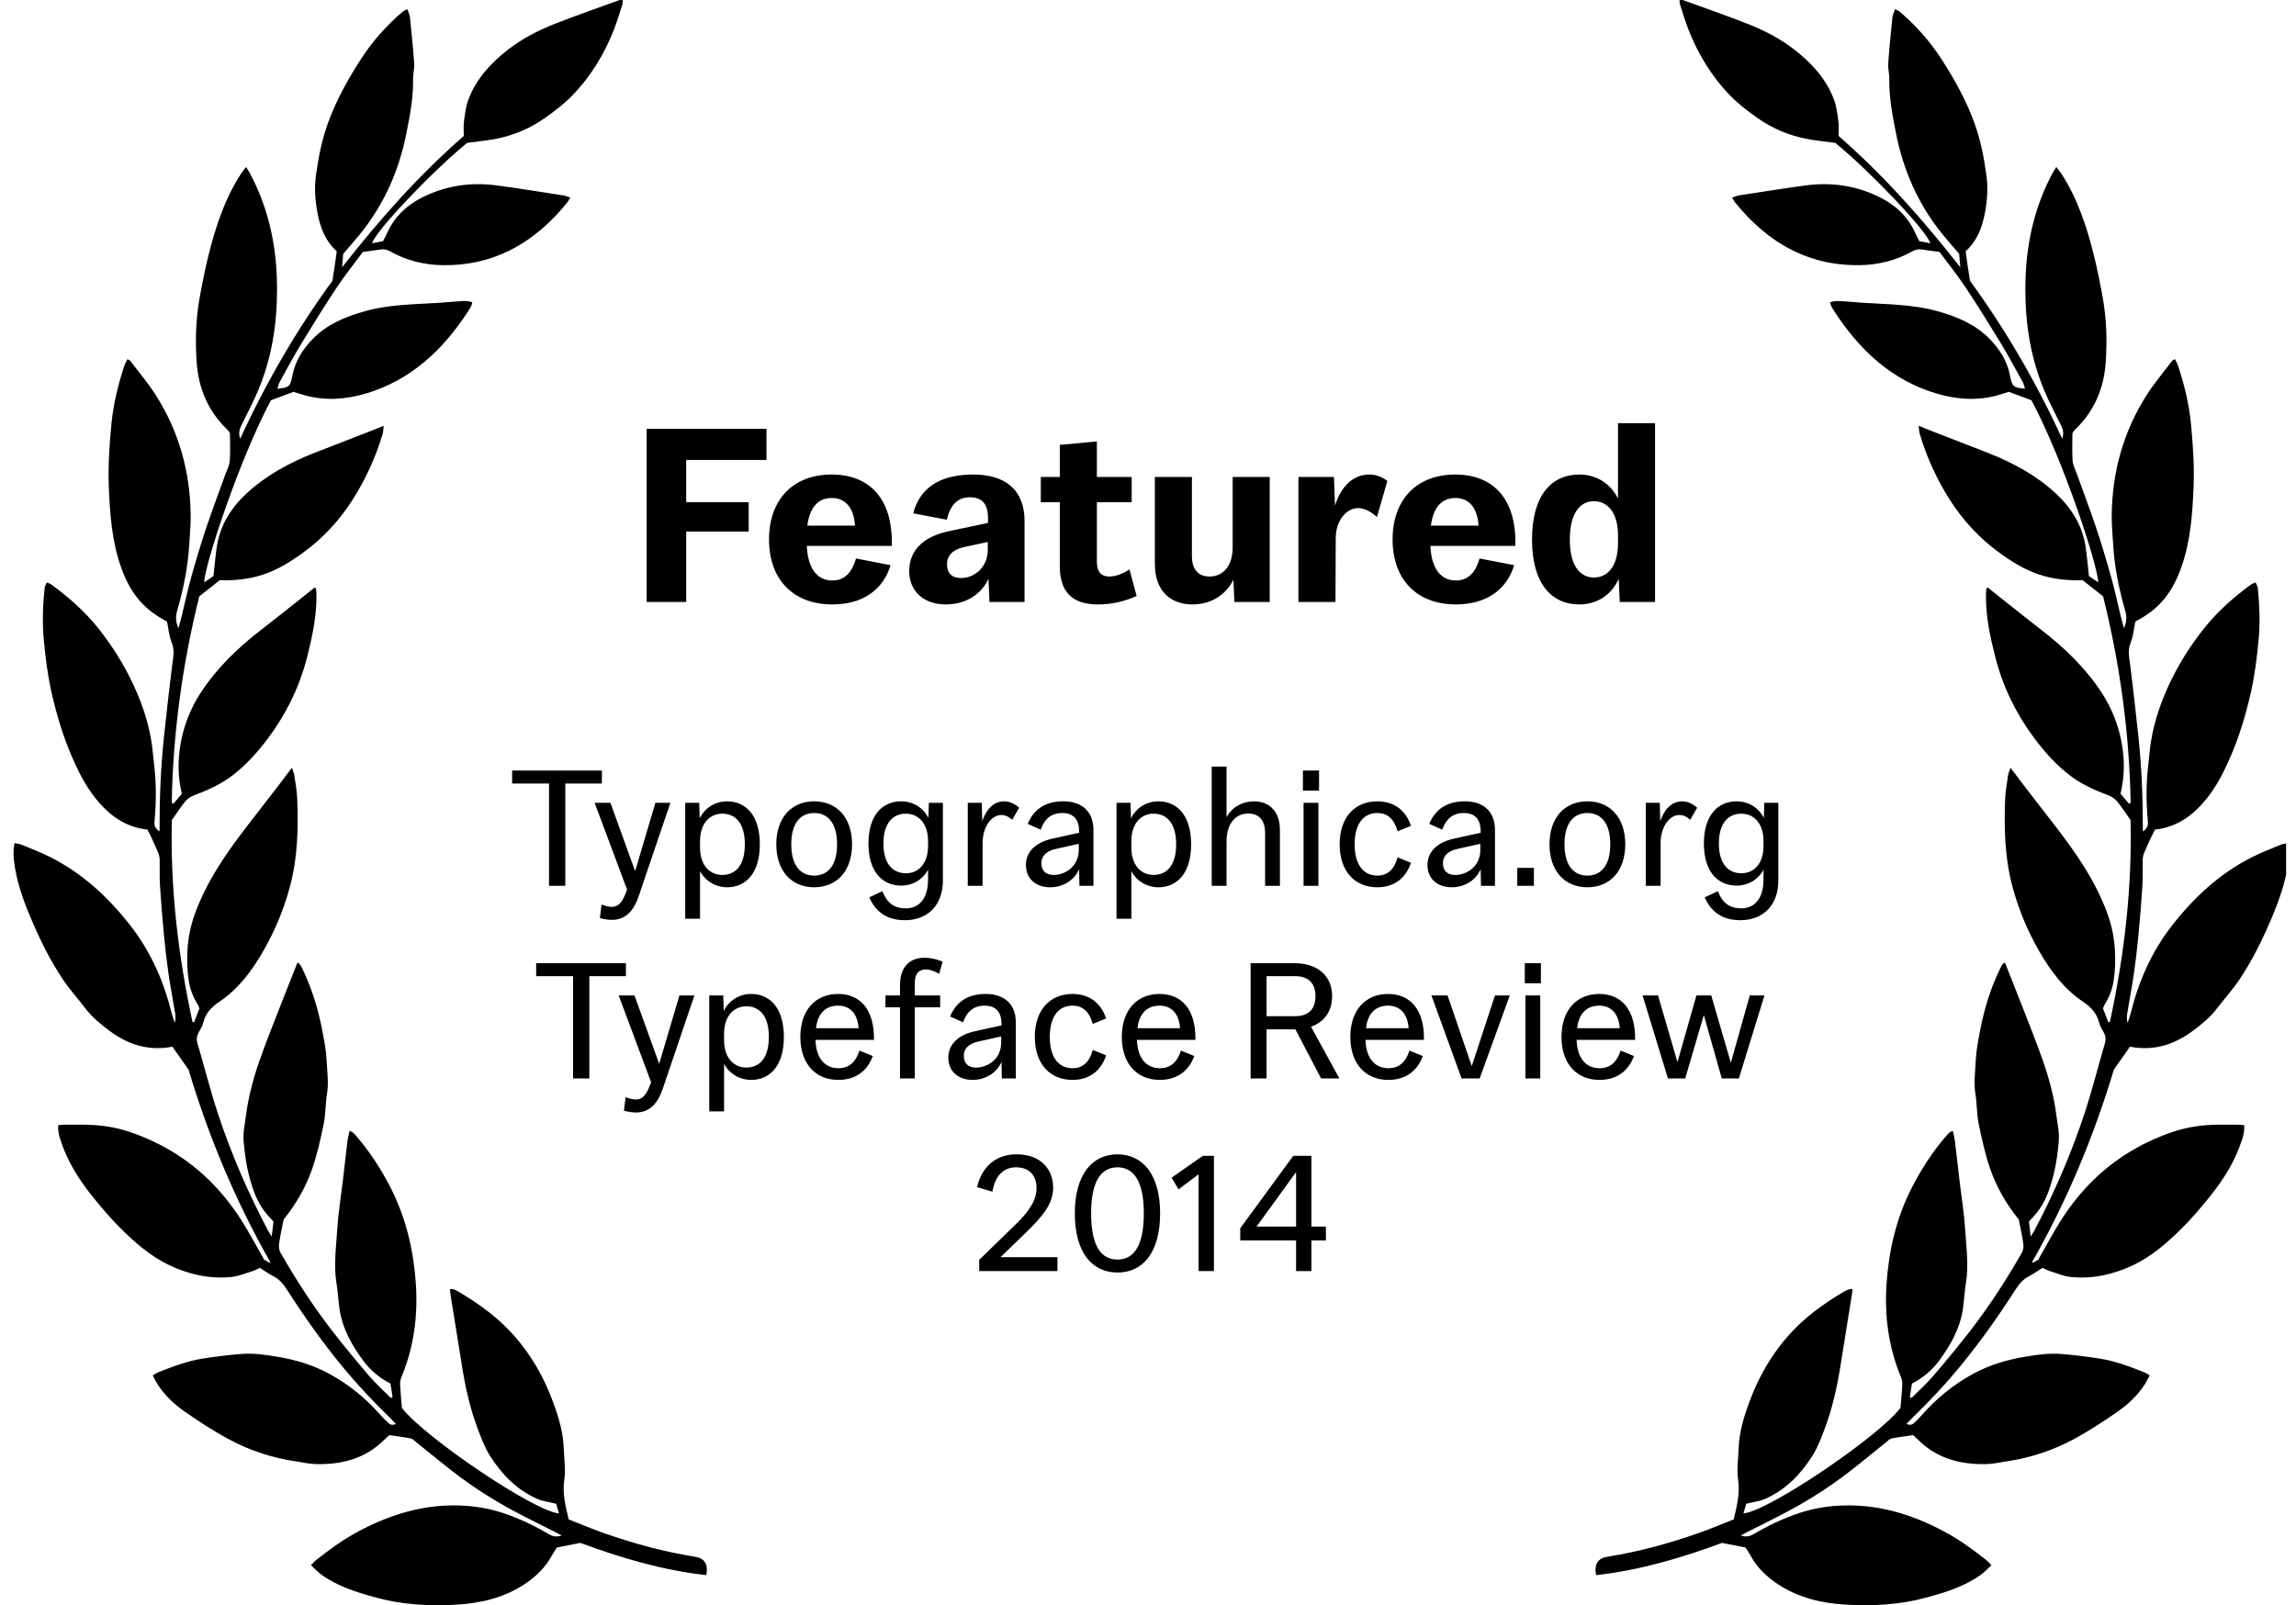
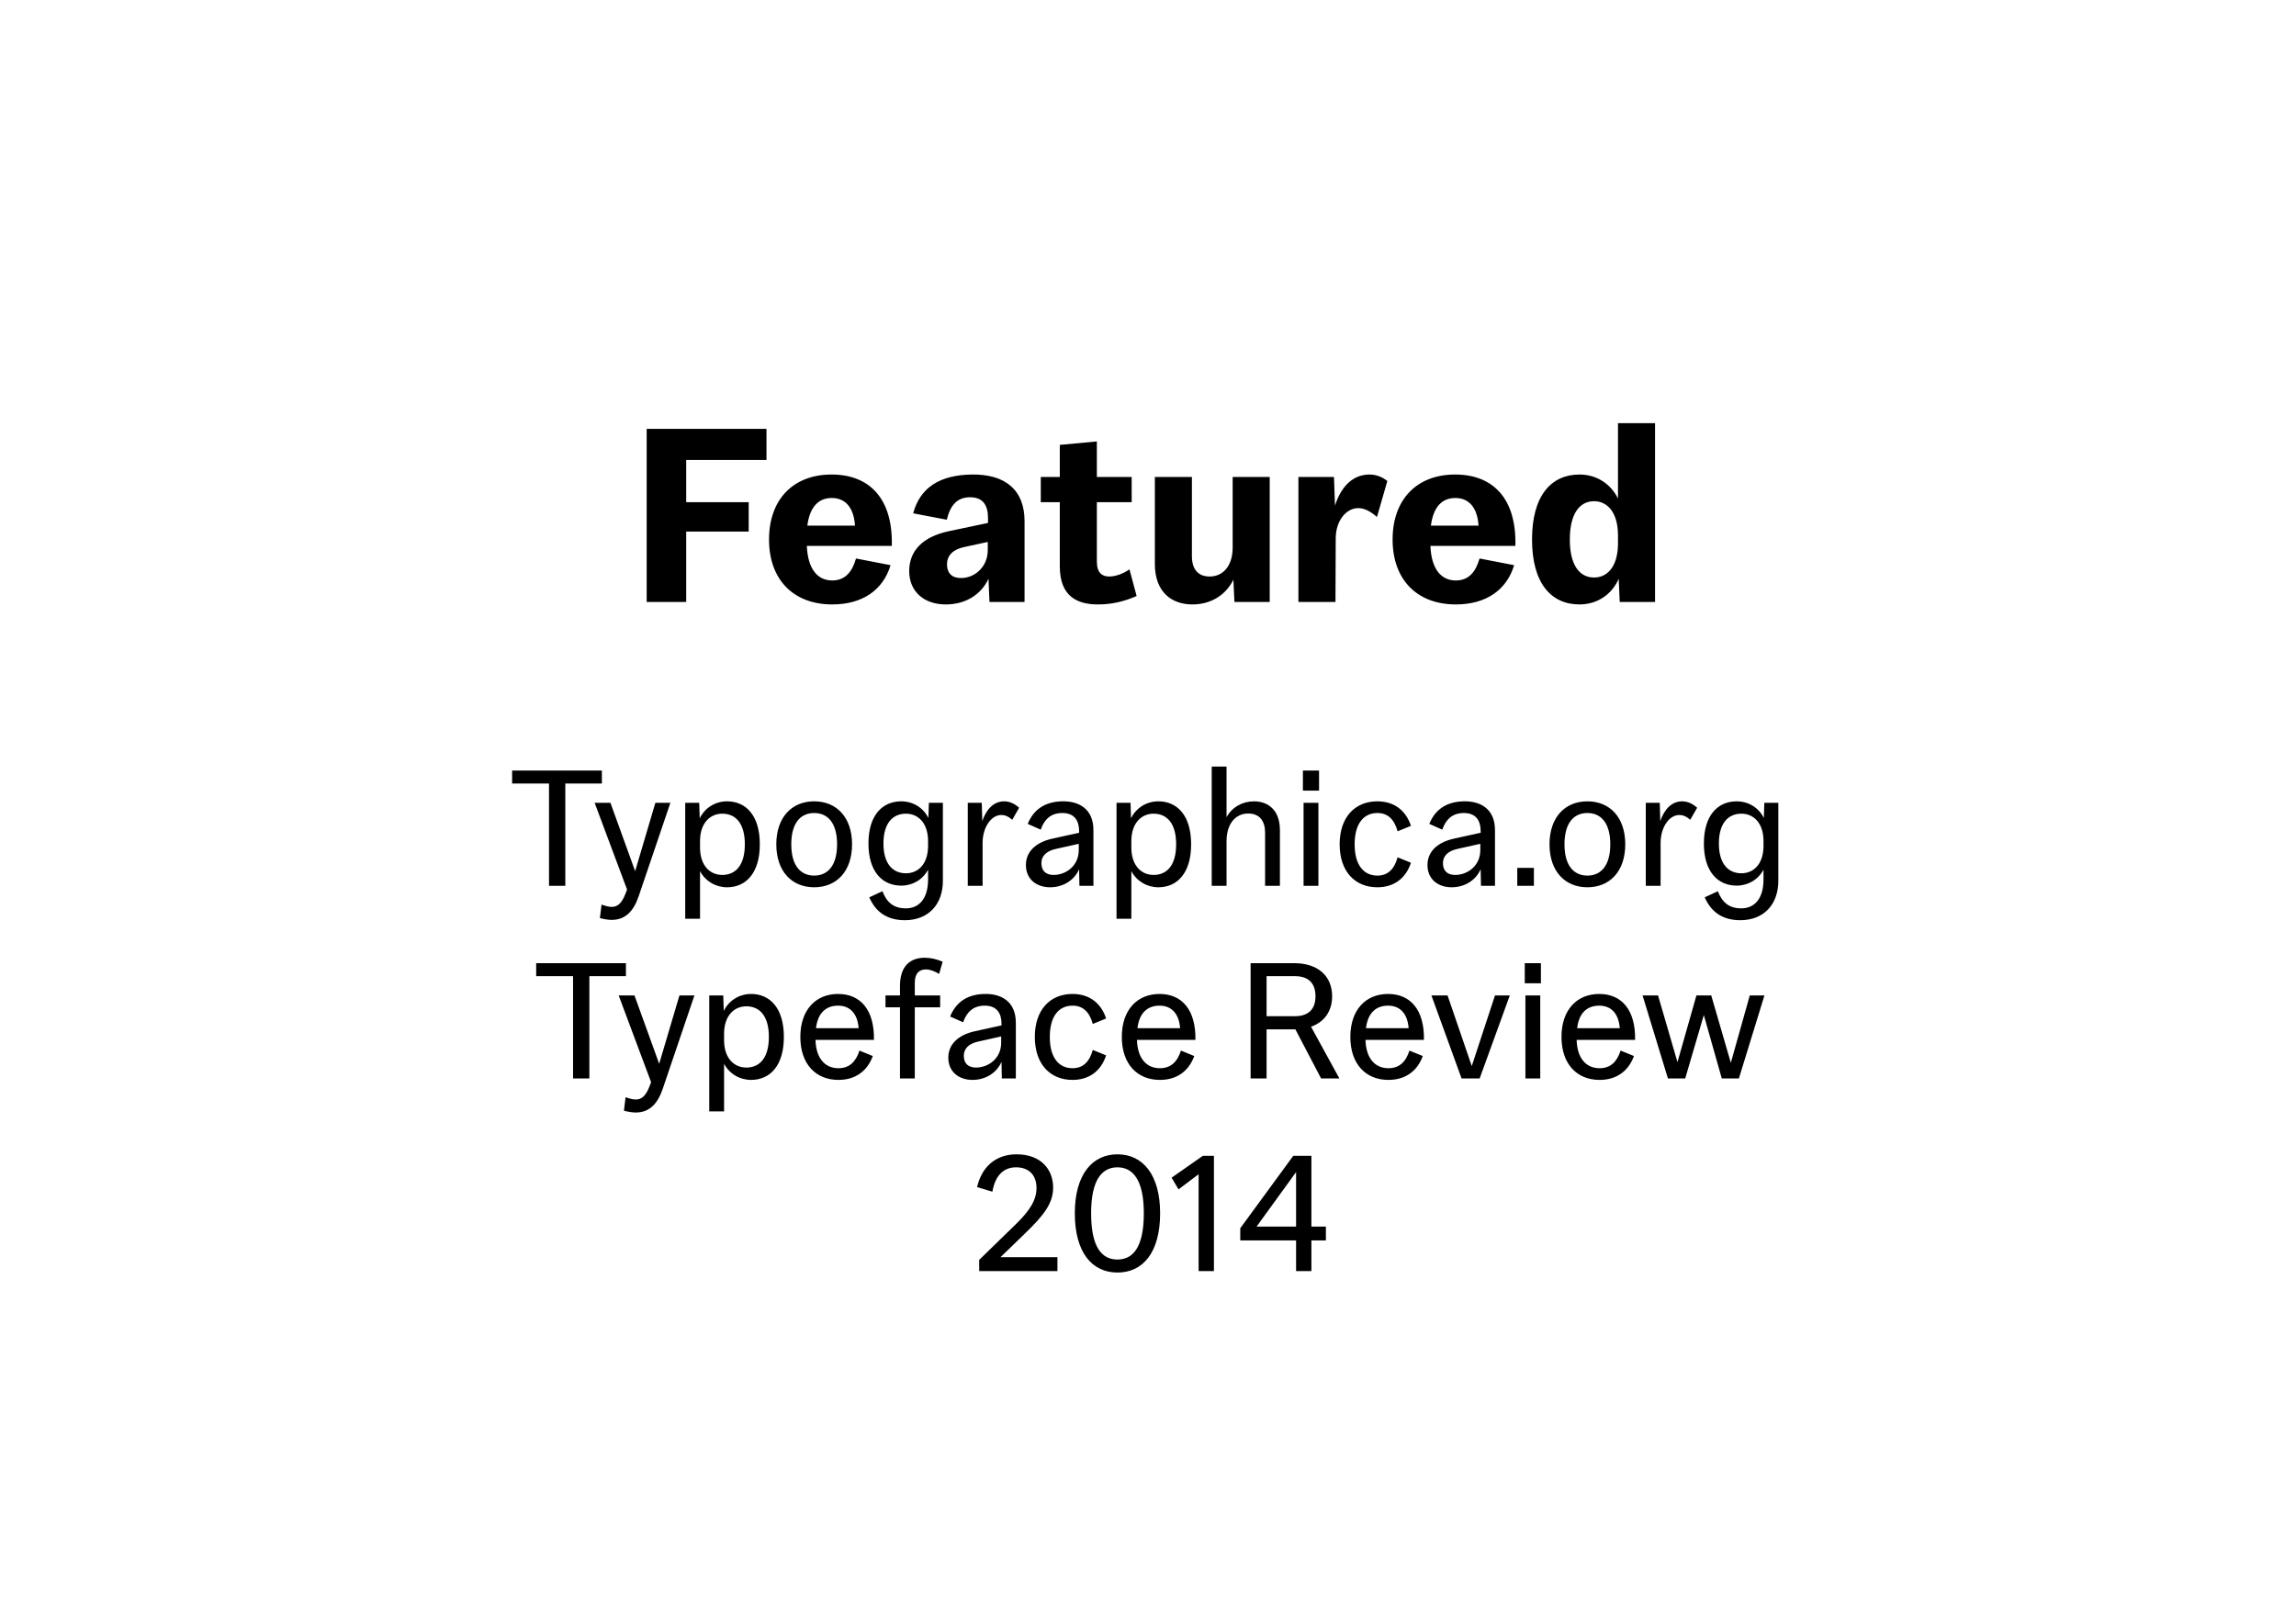
<svg xmlns="http://www.w3.org/2000/svg" fill="none" viewBox="0 0 143 100" height="100" width="143">
  <g clip-path="url(#clip0_6963_14618)">
    <path fill="black" d="M40.276 37.5V26.715H47.738V28.654H42.738V31.285H46.63V33.115H42.738V37.5H40.276ZM51.836 37.654C49.42 37.654 47.897 36.115 47.897 33.608C47.897 31.1 49.42 29.561 51.79 29.561C54.19 29.561 55.62 31.1 55.544 34.008H50.251C50.313 35.423 50.897 36.161 51.836 36.161C52.651 36.161 53.082 35.608 53.313 34.792L55.467 35.208C55.005 36.746 53.728 37.654 51.836 37.654ZM50.282 32.746H53.251C53.174 31.561 52.605 31.023 51.805 31.023C50.974 31.023 50.436 31.577 50.282 32.746ZM61.627 37.5L61.566 36.054C61.104 37.054 60.12 37.654 58.904 37.654C57.52 37.654 56.627 36.823 56.627 35.577C56.627 34.285 57.504 33.438 59.058 33.1L61.535 32.577V32.269C61.535 31.515 61.258 30.977 60.412 30.977C59.643 30.977 59.197 31.439 58.966 32.377L56.874 31.977C57.304 30.392 58.504 29.592 60.52 29.561C62.627 29.531 63.812 30.531 63.812 32.469V37.5H61.627ZM58.981 35.146C58.981 35.715 59.304 36.023 59.874 36.008C60.674 36.008 61.52 35.346 61.52 34.269V33.992V33.761L60.027 34.085C59.32 34.239 58.981 34.639 58.981 35.146ZM68.376 37.654C67.084 37.654 66.007 37.146 66.007 35.285V31.285H64.823V29.715H66.007V27.715L68.315 27.5V29.715H70.484V31.285H68.315V34.977C68.315 35.7 68.653 35.915 69.084 35.915C69.469 35.915 69.946 35.746 70.346 35.469L70.792 37.131C69.977 37.485 69.223 37.654 68.376 37.654ZM79.081 29.715V37.5H76.881L76.819 36.115C76.327 37.1 75.388 37.654 74.265 37.654C72.958 37.654 71.927 36.869 71.927 35.131V29.715H74.235V34.654C74.235 35.423 74.588 35.915 75.342 35.915C76.112 35.915 76.758 35.331 76.773 34.146V29.715H79.081ZM80.868 37.5V29.715H83.084L83.145 31.5C83.468 30.485 84.13 29.561 85.299 29.561C85.699 29.561 86.068 29.7 86.407 29.962L85.761 32.208C85.361 31.854 84.976 31.654 84.591 31.654C83.853 31.654 83.207 32.423 83.192 33.5L83.176 37.5H80.868ZM90.673 37.654C88.258 37.654 86.734 36.115 86.734 33.608C86.734 31.1 88.258 29.561 90.627 29.561C93.027 29.561 94.458 31.1 94.381 34.008H89.088C89.15 35.423 89.734 36.161 90.673 36.161C91.488 36.161 91.919 35.608 92.15 34.792L94.304 35.208C93.842 36.746 92.565 37.654 90.673 37.654ZM89.119 32.746H92.088C92.011 31.561 91.442 31.023 90.642 31.023C89.811 31.023 89.273 31.577 89.119 32.746ZM100.88 37.5L100.818 36.054C100.388 37.038 99.48 37.654 98.372 37.654C96.618 37.654 95.418 36.346 95.418 33.608C95.418 30.869 96.618 29.561 98.372 29.561C99.434 29.561 100.311 30.131 100.772 31.054V26.361H103.08V37.5H100.88ZM99.28 35.977C100.065 35.977 100.757 35.361 100.772 33.885V33.315C100.757 31.854 100.065 31.223 99.28 31.223C98.388 31.223 97.772 31.992 97.772 33.608C97.772 35.223 98.388 35.977 99.28 35.977Z" />
    <path fill="black" d="M34.194 55.182V48.812H31.896V48.002H37.486V48.812H35.209V55.182H34.194ZM38.101 57.305C37.886 57.305 37.63 57.264 37.363 57.192L37.465 56.351C37.742 56.453 37.937 56.495 38.101 56.495C38.43 56.495 38.706 56.32 38.953 55.684L39.055 55.417L37.035 50.012H38.019L39.558 54.269L40.819 50.012H41.753L39.783 55.818C39.476 56.73 38.973 57.305 38.101 57.305ZM42.677 57.233V50.012H43.549L43.58 50.977C43.908 50.31 44.564 49.92 45.282 49.92C46.451 49.92 47.323 50.792 47.323 52.597C47.323 54.402 46.451 55.274 45.282 55.274C44.585 55.274 43.938 54.905 43.6 54.269V57.233H42.677ZM43.6 52.843C43.62 53.971 44.256 54.505 44.985 54.505C45.805 54.505 46.39 53.92 46.39 52.597C46.39 51.274 45.805 50.689 44.985 50.689C44.256 50.689 43.62 51.233 43.6 52.351V52.843ZM52.135 52.597C52.135 51.274 51.56 50.648 50.709 50.648C49.858 50.648 49.283 51.274 49.283 52.597C49.283 53.92 49.858 54.546 50.709 54.546C51.56 54.546 52.135 53.92 52.135 52.597ZM50.709 55.274C49.314 55.274 48.35 54.279 48.35 52.597C48.35 50.915 49.314 49.92 50.709 49.92C52.104 49.92 53.068 50.915 53.068 52.597C53.068 54.279 52.104 55.274 50.709 55.274ZM54.089 52.546C54.089 50.792 54.951 49.92 56.13 49.92C56.848 49.92 57.494 50.3 57.822 50.956L57.853 50.012H58.725V54.812C58.746 56.341 57.822 57.325 56.356 57.325C55.258 57.325 54.541 56.823 54.141 55.9L54.961 55.52C55.228 56.218 55.658 56.587 56.417 56.587C57.228 56.587 57.792 56.002 57.802 54.823V54.176C57.464 54.812 56.828 55.171 56.13 55.171C54.951 55.171 54.089 54.3 54.089 52.546ZM56.428 54.402C57.156 54.402 57.782 53.869 57.802 52.741V52.351C57.782 51.233 57.156 50.689 56.428 50.689C55.607 50.689 55.023 51.274 55.023 52.546C55.023 53.818 55.607 54.402 56.428 54.402ZM60.275 55.182V50.012H61.147L61.178 51.151C61.403 50.495 61.834 49.92 62.542 49.92C62.891 49.92 63.198 50.074 63.475 50.32L63.044 51.069C62.798 50.853 62.583 50.771 62.367 50.771C61.742 50.771 61.219 51.51 61.198 52.464V55.182H60.275ZM67.229 55.182L67.209 54.146C66.901 54.864 66.183 55.274 65.404 55.274C64.542 55.274 63.896 54.761 63.896 53.889C63.896 53.069 64.491 52.474 65.568 52.238L67.209 51.879V51.776C67.209 51.151 66.942 50.648 66.163 50.648C65.465 50.648 65.045 51.028 64.819 51.684L64.009 51.325C64.358 50.474 65.024 49.951 66.132 49.92C67.209 49.889 68.112 50.402 68.101 51.736V55.182H67.229ZM64.86 53.766C64.86 54.259 65.147 54.515 65.65 54.505C66.347 54.495 67.188 53.982 67.188 52.946V52.771V52.566L65.763 52.884C65.147 53.017 64.86 53.346 64.86 53.766ZM69.54 57.233V50.012H70.412L70.442 50.977C70.771 50.31 71.427 49.92 72.145 49.92C73.314 49.92 74.186 50.792 74.186 52.597C74.186 54.402 73.314 55.274 72.145 55.274C71.448 55.274 70.802 54.905 70.463 54.269V57.233H69.54ZM70.463 52.843C70.484 53.971 71.119 54.505 71.848 54.505C72.668 54.505 73.253 53.92 73.253 52.597C73.253 51.274 72.668 50.689 71.848 50.689C71.119 50.689 70.484 51.233 70.463 52.351V52.843ZM75.469 55.182V47.756H76.392V50.905C76.741 50.279 77.377 49.92 78.105 49.92C78.936 49.92 79.716 50.423 79.716 51.715V55.182H78.793V51.879C78.793 51.171 78.475 50.679 77.736 50.679C77.018 50.679 76.413 51.233 76.392 52.351V55.182H75.469ZM81.189 55.182V50.012H82.113V55.182H81.189ZM81.148 49.253V48.002H82.154V49.253H81.148ZM83.436 52.597C83.436 50.905 84.39 49.92 85.785 49.92C86.8 49.92 87.549 50.453 87.877 51.448L87.046 51.787C86.841 51.048 86.441 50.648 85.785 50.648C84.934 50.648 84.37 51.305 84.37 52.597C84.37 53.889 84.934 54.546 85.785 54.546C86.441 54.546 86.841 54.146 87.046 53.407L87.877 53.746C87.549 54.741 86.8 55.274 85.785 55.274C84.39 55.274 83.436 54.289 83.436 52.597ZM92.239 55.182L92.219 54.146C91.911 54.864 91.193 55.274 90.414 55.274C89.552 55.274 88.906 54.761 88.906 53.889C88.906 53.069 89.501 52.474 90.578 52.238L92.219 51.879V51.776C92.219 51.151 91.952 50.648 91.173 50.648C90.475 50.648 90.055 51.028 89.829 51.684L89.019 51.325C89.368 50.474 90.034 49.951 91.142 49.92C92.219 49.889 93.121 50.402 93.111 51.736V55.182H92.239ZM89.87 53.766C89.87 54.259 90.157 54.515 90.66 54.505C91.357 54.495 92.198 53.982 92.198 52.946V52.771V52.566L90.773 52.884C90.157 53.017 89.87 53.346 89.87 53.766ZM94.499 55.182V54.064H95.534V55.182H94.499ZM100.292 52.597C100.292 51.274 99.717 50.648 98.866 50.648C98.015 50.648 97.44 51.274 97.44 52.597C97.44 53.92 98.015 54.546 98.866 54.546C99.717 54.546 100.292 53.92 100.292 52.597ZM98.866 55.274C97.471 55.274 96.507 54.279 96.507 52.597C96.507 50.915 97.471 49.92 98.866 49.92C100.261 49.92 101.225 50.915 101.225 52.597C101.225 54.279 100.261 55.274 98.866 55.274ZM102.503 55.182V50.012H103.374L103.405 51.151C103.631 50.495 104.062 49.92 104.769 49.92C105.118 49.92 105.426 50.074 105.703 50.32L105.272 51.069C105.026 50.853 104.81 50.771 104.595 50.771C103.969 50.771 103.446 51.51 103.426 52.464V55.182H102.503ZM106.122 52.546C106.122 50.792 106.984 49.92 108.163 49.92C108.881 49.92 109.528 50.3 109.856 50.956L109.887 50.012H110.758V54.812C110.779 56.341 109.856 57.325 108.389 57.325C107.292 57.325 106.574 56.823 106.174 55.9L106.994 55.52C107.261 56.218 107.692 56.587 108.451 56.587C109.261 56.587 109.825 56.002 109.835 54.823V54.176C109.497 54.812 108.861 55.171 108.163 55.171C106.984 55.171 106.122 54.3 106.122 52.546ZM108.461 54.402C109.189 54.402 109.815 53.869 109.835 52.741V52.351C109.815 51.233 109.189 50.689 108.461 50.689C107.64 50.689 107.056 51.274 107.056 52.546C107.056 53.818 107.64 54.402 108.461 54.402ZM35.691 67.182V60.812H33.394V60.002H38.984V60.812H36.707V67.182H35.691ZM39.599 69.305C39.383 69.305 39.127 69.264 38.86 69.192L38.963 68.351C39.24 68.453 39.435 68.495 39.599 68.495C39.927 68.495 40.204 68.32 40.45 67.684L40.553 67.418L38.532 62.012H39.517L41.055 66.269L42.317 62.012H43.25L41.281 67.817C40.973 68.73 40.471 69.305 39.599 69.305ZM44.174 69.233V62.012H45.046L45.077 62.977C45.405 62.31 46.062 61.92 46.779 61.92C47.949 61.92 48.821 62.792 48.821 64.597C48.821 66.402 47.949 67.274 46.779 67.274C46.082 67.274 45.436 66.905 45.097 66.269V69.233H44.174ZM45.097 64.843C45.118 65.971 45.754 66.505 46.482 66.505C47.303 66.505 47.887 65.92 47.887 64.597C47.887 63.274 47.303 62.689 46.482 62.689C45.754 62.689 45.118 63.233 45.097 64.351V64.843ZM52.217 67.274C50.812 67.274 49.847 66.289 49.847 64.597C49.847 62.905 50.812 61.92 52.196 61.92C53.591 61.92 54.463 62.905 54.432 64.782H50.791C50.822 65.92 51.376 66.546 52.217 66.546C52.904 66.546 53.304 66.146 53.529 65.448L54.36 65.787C54.011 66.741 53.263 67.274 52.217 67.274ZM50.822 64.053H53.478C53.406 63.11 52.914 62.648 52.196 62.648C51.458 62.648 50.935 63.089 50.822 64.053ZM56.053 61.417C56.053 60.125 56.75 59.664 57.591 59.664C57.96 59.664 58.329 59.746 58.709 59.91L58.493 60.669C58.206 60.505 57.94 60.392 57.673 60.392C57.273 60.392 56.975 60.607 56.975 61.233V62.012H58.555V62.751H56.975V67.182H56.053V62.751H55.15V62.012H56.053V61.417ZM62.397 67.182L62.376 66.146C62.069 66.864 61.35 67.274 60.571 67.274C59.709 67.274 59.063 66.761 59.063 65.889C59.063 65.069 59.658 64.474 60.735 64.238L62.376 63.879V63.776C62.376 63.151 62.109 62.648 61.33 62.648C60.633 62.648 60.212 63.028 59.986 63.684L59.176 63.325C59.525 62.474 60.192 61.951 61.299 61.92C62.376 61.889 63.279 62.402 63.269 63.736V67.182H62.397ZM60.028 65.766C60.028 66.259 60.315 66.515 60.817 66.505C61.515 66.495 62.356 65.982 62.356 64.946V64.771V64.566L60.93 64.884C60.315 65.017 60.028 65.346 60.028 65.766ZM64.451 64.597C64.451 62.905 65.405 61.92 66.799 61.92C67.815 61.92 68.564 62.453 68.892 63.448L68.061 63.787C67.856 63.048 67.456 62.648 66.799 62.648C65.948 62.648 65.384 63.305 65.384 64.597C65.384 65.889 65.948 66.546 66.799 66.546C67.456 66.546 67.856 66.146 68.061 65.407L68.892 65.746C68.564 66.741 67.815 67.274 66.799 67.274C65.405 67.274 64.451 66.289 64.451 64.597ZM72.239 67.274C70.834 67.274 69.869 66.289 69.869 64.597C69.869 62.905 70.834 61.92 72.218 61.92C73.613 61.92 74.485 62.905 74.454 64.782H70.813C70.844 65.92 71.398 66.546 72.239 66.546C72.926 66.546 73.326 66.146 73.552 65.448L74.382 65.787C74.034 66.741 73.285 67.274 72.239 67.274ZM70.844 64.053H73.5C73.428 63.11 72.936 62.648 72.218 62.648C71.48 62.648 70.957 63.089 70.844 64.053ZM82.28 67.182L80.68 64.125H78.885V67.182H77.891V60.002H80.598C82.085 60.002 82.968 60.802 82.968 62.064C82.968 62.977 82.496 63.664 81.655 63.961L83.419 67.182H82.28ZM81.932 62.064C81.932 61.192 81.429 60.812 80.66 60.812H78.885V63.305H80.66C81.429 63.305 81.932 62.925 81.932 62.064ZM86.471 67.274C85.066 67.274 84.102 66.289 84.102 64.597C84.102 62.905 85.066 61.92 86.451 61.92C87.846 61.92 88.718 62.905 88.687 64.782H85.046C85.077 65.92 85.63 66.546 86.471 66.546C87.159 66.546 87.559 66.146 87.784 65.448L88.615 65.787C88.266 66.741 87.518 67.274 86.471 67.274ZM85.077 64.053H87.733C87.661 63.11 87.169 62.648 86.451 62.648C85.713 62.648 85.189 63.089 85.077 64.053ZM91.029 67.182L89.152 62.012H90.157L91.665 66.412L93.111 62.012H94.034L92.157 67.182H91.029ZM95.007 67.182V62.012H95.93V67.182H95.007ZM94.966 61.253V60.002H95.971V61.253H94.966ZM99.623 67.274C98.217 67.274 97.253 66.289 97.253 64.597C97.253 62.905 98.217 61.92 99.602 61.92C100.997 61.92 101.869 62.905 101.838 64.782H98.197C98.228 65.92 98.781 66.546 99.623 66.546C100.31 66.546 100.71 66.146 100.935 65.448L101.766 65.787C101.417 66.741 100.669 67.274 99.623 67.274ZM98.228 64.053H100.884C100.812 63.11 100.32 62.648 99.602 62.648C98.864 62.648 98.34 63.089 98.228 64.053ZM107.236 67.182L106.118 63.233L104.959 67.182H103.882L102.303 62.012H103.267L104.477 66.166L105.657 62.012H106.58L107.8 66.207L108.98 62.012H109.893L108.303 67.182H107.236ZM60.987 79.182V78.484L63.243 76.289C64.156 75.407 64.556 74.741 64.556 74.002C64.556 73.212 64.084 72.72 63.284 72.72C62.566 72.72 62.002 73.151 61.807 74.238L60.854 73.951C61.161 72.638 62.064 71.91 63.315 71.91C64.823 71.91 65.592 72.843 65.592 73.982C65.592 74.977 64.987 75.725 63.879 76.802L62.31 78.32H65.859V79.182H60.987ZM71.24 75.582C71.24 73.448 70.522 72.72 69.599 72.72C68.665 72.72 67.957 73.448 67.957 75.582C67.957 77.766 68.665 78.464 69.599 78.464C70.522 78.464 71.24 77.766 71.24 75.582ZM69.599 79.274C68.019 79.274 66.942 78.033 66.942 75.582C66.942 73.182 68.019 71.91 69.599 71.91C71.178 71.91 72.255 73.182 72.255 75.582C72.255 78.033 71.178 79.274 69.599 79.274ZM73.401 74.094L72.97 73.366L74.918 72.002H75.606V79.182H74.652V73.151L73.401 74.094ZM77.246 77.274V76.515L80.549 72.002H81.677V76.412H82.58V77.274H81.677V79.182H80.723V77.274H77.246ZM78.262 76.412H80.723V73.017L78.262 76.412Z" />
-     <path fill="black" d="M124.88 59.982C125.226 60.858 125.56 61.693 125.886 62.532C126.353 63.74 126.844 64.94 127.266 66.162C127.645 67.256 127.94 68.377 128.083 69.533C128.131 69.92 128.215 70.305 128.232 70.693C128.246 71.02 128.201 71.352 128.165 71.678C128.064 72.562 127.881 73.427 127.569 74.264C127.33 74.912 126.976 75.481 126.482 75.964C126.44 76.005 126.409 76.058 126.367 76.112C126.4 76.39 126.434 76.667 126.476 77.027C126.577 76.865 126.645 76.773 126.698 76.675C127.946 74.309 129.008 71.865 129.839 69.329C130.308 67.9 130.674 66.438 131.098 64.996C131.171 64.745 131.146 64.527 131.019 64.304C130.918 64.12 130.794 63.936 130.747 63.735C130.606 63.141 130.247 62.744 129.744 62.41C128.55 61.612 127.718 60.49 127.01 59.263C126.268 57.974 125.706 56.617 125.327 55.184C124.855 53.401 124.816 51.587 124.886 49.762C124.906 49.269 124.998 48.778 125.069 48.289C125.088 48.161 125.147 48.038 125.218 47.826C125.541 48.256 125.813 48.624 126.094 48.987C126.729 49.81 127.367 50.63 128.002 51.453C129.305 53.141 130.516 54.888 131.252 56.908C131.525 57.658 131.688 58.434 131.724 59.24C131.755 59.857 131.738 60.462 131.646 61.073C131.564 61.623 131.373 62.117 131.081 62.583C131.042 62.644 131.019 62.719 130.977 62.817C131.084 63.093 131.196 63.383 131.309 63.676C131.342 63.676 131.373 63.676 131.407 63.676C132.306 59.511 132.8 55.301 132.694 51.082C132.39 50.658 132.14 50.262 131.842 49.905C131.708 49.743 131.497 49.615 131.297 49.539C130.457 49.221 129.643 48.861 128.926 48.312C128.069 47.653 127.353 46.861 126.709 45.999C125.577 44.481 124.757 42.815 124.285 40.985C123.956 39.704 123.675 38.41 123.689 37.073C123.689 36.953 123.698 36.834 123.709 36.714C123.709 36.688 123.737 36.663 123.785 36.588C124.052 36.8 124.316 37.012 124.577 37.218C125.406 37.874 126.226 38.538 127.066 39.183C128.55 40.321 129.893 41.604 130.91 43.172C131.545 44.152 131.969 45.237 132.163 46.395C132.328 47.397 132.326 48.401 132.073 49.447C132.236 49.64 132.413 49.852 132.59 50.061C132.626 50.047 132.663 50.03 132.702 50.016C132.623 45.644 132.031 41.339 130.986 37.149C130.528 36.789 130.126 36.471 129.707 36.142C128.794 36.175 127.887 36.086 126.996 35.79C126.074 35.483 125.271 34.975 124.501 34.414C123.271 33.516 122.248 32.408 121.433 31.125C120.621 29.847 119.995 28.477 119.565 27.024C119.525 26.89 119.528 26.745 119.5 26.524C119.775 26.636 119.967 26.717 120.16 26.792C121.388 27.269 122.616 27.741 123.841 28.223C125.372 28.826 126.811 29.605 128.021 30.721C128.994 31.616 129.69 32.707 129.893 34.046C129.98 34.621 130.027 35.201 130.103 35.885C130.224 35.966 130.443 36.116 130.682 36.276C130.657 35.215 128.513 28.673 126.527 24.937C126.058 24.761 125.608 24.594 125.119 24.41C124.897 24.476 124.639 24.563 124.377 24.636C123.096 24.979 121.832 24.884 120.573 24.504C119.219 24.097 118.017 23.43 116.935 22.521C115.848 21.605 114.974 20.52 114.21 19.34C114.145 19.24 114.089 19.131 114.036 19.025C114.01 18.974 114.005 18.913 113.982 18.832C114.333 18.698 114.676 18.768 115.016 18.785C115.303 18.799 115.589 18.829 115.873 18.852C117.486 18.963 119.11 18.947 120.686 19.39C121.897 19.731 123.032 20.202 123.925 21.12C124.557 21.77 125.021 22.509 125.192 23.416C125.319 24.091 125.4 24.144 126.122 24.214C126.072 24.061 126.046 23.913 125.976 23.79C125.524 22.973 125.083 22.15 124.597 21.352C123.883 20.18 123.161 19.014 122.4 17.872C121.891 17.111 121.315 16.394 120.795 15.696C120.391 15.64 120.048 15.599 119.708 15.543C119.486 15.507 119.303 15.546 119.104 15.657C118.081 16.232 116.98 16.505 115.803 16.519C114.353 16.539 112.976 16.254 111.676 15.61C110.223 14.89 109.054 13.835 108.048 12.588C107.992 12.521 107.959 12.438 107.88 12.306C108.043 12.256 108.175 12.195 108.315 12.172C109.689 11.96 111.063 11.74 112.443 11.553C114.058 11.333 115.623 11.561 117.075 12.287C118.034 12.764 118.82 13.475 119.27 14.485C119.348 14.664 119.444 14.834 119.542 15.024C119.767 15.069 119.983 15.11 120.219 15.155C120.062 14.441 116.452 10.649 114.305 8.9C113.687 8.816 113.097 8.763 112.521 8.651C111.375 8.431 110.321 7.971 109.377 7.293C108.815 6.888 108.256 6.464 107.776 5.97C106.604 4.768 105.745 3.353 105.141 1.791C104.952 1.3 104.803 0.795 104.64 0.295C104.615 0.214 104.615 0.125 104.601 0.008C104.699 0.008 104.775 -0.012 104.834 0.011C106.172 0.496 107.515 0.965 108.841 1.484C109.872 1.888 110.858 2.396 111.735 3.074C112.825 3.917 113.743 4.913 114.229 6.219C114.39 6.648 114.44 7.12 114.502 7.58C114.541 7.876 114.51 8.18 114.51 8.467C117.323 10.925 119.767 13.679 122.091 16.65C122.065 16.341 122.046 16.101 122.023 15.816C121.683 15.417 121.312 15.002 120.964 14.569C119.469 12.725 118.545 10.613 118.087 8.305C117.865 7.187 117.649 6.062 117.671 4.91C117.677 4.598 117.581 4.279 117.601 3.97C117.668 3.013 117.764 2.056 117.862 1.102C117.879 0.931 117.961 0.77 118.022 0.574C118.154 0.638 118.241 0.661 118.306 0.717C119.323 1.584 120.203 2.572 120.927 3.694C121.728 4.938 122.445 6.227 122.956 7.619C123.346 8.682 123.563 9.784 123.717 10.906C123.827 11.695 123.773 12.463 123.63 13.233C123.464 14.137 123.164 14.979 122.425 15.652C122.467 15.947 122.506 16.254 122.551 16.564C122.593 16.86 122.641 17.155 122.695 17.493C124.917 20.534 126.816 23.807 128.437 27.331C128.564 26.968 128.477 26.725 128.356 26.48C128.005 25.763 127.628 25.054 127.319 24.32C126.763 22.995 126.42 21.6 126.26 20.177C126.15 19.209 126.122 18.224 126.159 17.25C126.243 14.985 126.757 12.814 127.83 10.797C127.892 10.682 127.965 10.576 128.072 10.401C128.198 10.568 128.294 10.68 128.373 10.8C128.895 11.598 129.303 12.451 129.637 13.344C130.263 15.029 130.646 16.779 130.963 18.542C131.202 19.864 131.241 21.209 131.151 22.543C131.045 24.153 130.46 25.581 129.275 26.731C129.232 26.773 129.19 26.817 129.151 26.865C129.131 26.887 129.12 26.915 129.075 26.993C129.075 27.529 129.047 28.117 129.086 28.701C129.106 28.977 129.249 29.245 129.348 29.512C129.744 30.617 130.162 31.714 130.536 32.827C130.879 33.854 131.191 34.892 131.483 35.935C131.71 36.744 131.885 37.57 132.084 38.388C132.14 38.616 132.205 38.842 132.284 39.138C132.466 38.733 132.463 38.393 132.365 38.053C131.96 36.663 131.682 35.252 131.604 33.803C131.573 33.234 131.514 32.662 131.522 32.093C131.553 29.401 132.247 26.887 133.7 24.608C134.174 23.863 134.756 23.182 135.29 22.473C135.315 22.44 135.366 22.429 135.458 22.375C135.523 22.509 135.602 22.629 135.647 22.761C136.043 23.949 136.338 25.157 136.459 26.407C136.582 27.71 136.675 29.016 136.621 30.322C136.551 32.035 136.43 33.751 135.843 35.38C135.338 36.786 134.576 37.916 132.997 38.714C132.91 39.124 132.876 39.601 132.705 40.023C132.494 40.539 132.623 41.013 132.685 41.515C132.865 42.944 133.02 44.378 133.177 45.809C133.39 47.784 133.466 49.765 133.461 51.749C133.461 51.763 133.472 51.777 133.478 51.791C133.725 51.604 133.801 51.445 133.775 51.183C133.671 50.041 133.655 48.903 133.787 47.762C133.848 47.226 133.888 46.685 133.975 46.152C134.169 44.972 134.545 43.848 135.042 42.76C135.641 41.451 136.397 40.24 137.296 39.118C138.13 38.075 139.125 37.199 140.201 36.412C140.271 36.362 140.361 36.337 140.479 36.284C140.532 36.409 140.608 36.51 140.619 36.616C140.729 37.709 140.774 38.798 140.667 39.9C140.56 41.007 140.426 42.109 140.176 43.195C139.869 44.531 139.482 45.837 138.937 47.103C138.538 48.024 138.102 48.906 137.481 49.693C136.65 50.745 135.644 51.523 134.214 51.682C134.146 51.813 134.07 51.958 134.003 52.103C133.846 52.444 133.685 52.784 133.542 53.133C133.486 53.267 133.455 53.42 133.452 53.565C133.441 54.093 133.469 54.62 133.435 55.147C133.371 56.179 133.287 57.212 133.188 58.241C133.112 59.048 133.02 59.854 132.904 60.655C132.786 61.472 132.626 62.284 132.494 63.099C132.461 63.3 132.455 63.503 132.508 63.718C132.567 63.551 132.638 63.386 132.68 63.216C133.171 61.204 133.975 59.335 135.256 57.686C136.633 55.914 138.245 54.413 140.271 53.392C140.836 53.108 141.431 52.879 142.016 52.636C142.148 52.58 142.3 52.566 142.496 52.522C142.58 52.968 142.564 53.364 142.51 53.766C142.35 54.955 141.957 56.071 141.49 57.17C140.926 58.504 140.294 59.804 139.487 61.009C139.069 61.634 138.557 62.195 138.102 62.792C137.678 63.35 137.147 63.794 136.588 64.209C135.433 65.069 134.166 65.493 132.66 65.205C132.343 65.657 132.017 66.12 131.657 66.631C130.412 70.777 128.741 74.811 126.549 78.648C126.611 78.642 126.642 78.648 126.664 78.636C126.782 78.57 126.9 78.5 126.948 78.472C127.426 77.638 127.839 76.851 128.311 76.1C129.367 74.424 130.691 73.003 132.382 71.921C133.309 71.329 134.284 70.863 135.321 70.515C136.245 70.202 137.203 70.068 138.178 70.063C138.557 70.063 138.937 70.06 139.316 70.063C139.462 70.063 139.608 70.082 139.771 70.093C139.802 70.451 139.72 70.752 139.622 71.048C139.212 72.311 138.521 73.427 137.7 74.457C137.099 75.21 136.473 75.95 135.784 76.622C134.91 77.476 133.986 78.279 132.859 78.815C131.629 79.398 130.339 79.686 128.98 79.552C128.536 79.507 128.106 79.317 127.673 79.186C127.53 79.141 127.398 79.069 127.212 78.985C126.929 79.164 126.645 79.362 126.341 79.521C125.965 79.719 125.732 80.023 125.504 80.375C124.47 81.987 123.369 83.55 122.152 85.034C121.175 86.228 120.124 87.347 119.014 88.418C118.93 88.502 118.851 88.591 118.742 88.708C118.938 88.795 119.082 88.77 119.211 88.647C119.354 88.51 119.5 88.379 119.627 88.231C120.562 87.149 121.649 86.256 122.914 85.572C123.911 85.031 124.979 84.713 126.088 84.526C126.85 84.398 127.617 84.283 128.392 84.348C129.19 84.415 129.985 84.509 130.775 84.635C131.722 84.786 132.618 85.12 133.503 85.472C133.624 85.519 133.736 85.597 133.888 85.681C133.781 85.879 133.702 86.055 133.598 86.217C133.143 86.926 132.536 87.498 131.851 87.969C130.969 88.577 130.067 89.169 129.123 89.674C127.822 90.368 126.426 90.829 124.956 91.041C124.552 91.1 124.15 91.194 123.745 91.206C122.127 91.25 120.649 90.876 119.466 89.693C119.382 89.61 119.289 89.529 119.155 89.403C118.728 89.467 118.264 89.523 117.809 89.612C117.688 89.635 117.584 89.755 117.48 89.838C116.679 90.48 115.893 91.138 115.078 91.761C113.937 92.634 112.726 93.41 111.462 94.093C110.611 94.553 109.74 94.975 108.877 95.413C108.745 95.48 108.616 95.547 108.411 95.653C108.762 95.773 108.995 95.703 109.237 95.561C110.139 95.031 111.08 94.581 112.077 94.252C112.827 94.007 113.589 93.859 114.387 93.806C116.811 93.641 119.017 94.294 121.124 95.427C122.051 95.923 122.886 96.54 123.706 97.182C123.807 97.263 123.891 97.366 124.032 97.508C123.79 97.729 123.599 97.938 123.374 98.1C122.349 98.836 121.163 99.202 119.958 99.528C118.331 99.969 116.668 100.061 115.002 99.966C113.491 99.882 112.032 99.548 110.743 98.697C110.038 98.234 109.445 97.667 109.037 96.922C108.945 96.752 108.832 96.59 108.714 96.403C108.254 96.314 107.779 96.219 107.253 96.116C104.739 97.048 102.134 97.823 99.409 98.125C99.277 97.461 99.507 97.076 100.103 96.981C102.039 96.674 103.921 96.158 105.767 95.513C106.509 95.254 107.231 94.947 107.978 94.654C108.178 93.823 108.383 93.027 108.251 92.157C108.158 91.543 108.268 90.901 108.284 90.271C108.313 89.233 108.613 88.254 108.97 87.294C109.518 85.815 110.288 84.459 111.333 83.26C112.336 82.11 113.55 81.226 114.856 80.458C114.96 80.397 115.072 80.352 115.187 80.308C115.227 80.294 115.275 80.308 115.381 80.308C115.364 80.444 115.353 80.57 115.334 80.693C115.089 82.219 114.848 83.748 114.597 85.271C114.39 86.535 114.106 87.782 113.653 88.985C113.432 89.576 113.207 90.181 112.87 90.709C112.139 91.856 111.206 92.818 109.928 93.379C109.591 93.527 109.206 93.566 108.759 93.677C108.717 93.82 108.655 94.043 108.585 94.28C110.108 94.163 116.949 89.548 118.365 87.71C118.407 87.21 118.458 86.719 118.48 86.225C118.489 86.066 118.441 85.896 118.379 85.748C117.606 83.871 117.359 81.912 117.503 79.909C117.649 77.869 118.109 75.894 119.039 74.052C119.646 72.853 120.374 71.728 121.262 70.71C121.321 70.643 121.388 70.579 121.458 70.523C121.492 70.495 121.537 70.487 121.627 70.451C121.675 70.677 121.734 70.886 121.759 71.101C121.863 71.949 121.956 72.8 122.057 73.651C122.169 74.605 122.329 75.553 122.388 76.51C122.459 77.663 122.63 78.815 122.436 79.973C122.349 80.506 122.327 81.047 122.248 81.58C122.065 82.771 121.492 83.79 120.787 84.747C120.343 85.352 119.784 85.829 119.079 86.192C119.037 86.468 118.992 86.753 118.949 87.034C118.986 87.051 119.02 87.068 119.056 87.085C119.5 86.638 119.975 86.22 120.382 85.743C121.186 84.805 121.975 83.854 122.731 82.877C123.914 81.348 124.959 79.727 125.92 78.053C126.01 77.897 126.044 77.674 126.018 77.495C125.948 76.99 125.836 76.491 125.734 75.972C124.979 75.034 124.363 73.991 123.967 72.85C123.647 71.932 123.433 70.969 123.237 70.015C123.11 69.401 123.136 68.757 123.032 68.138C122.917 67.443 123.026 66.759 123.054 66.073C123.082 65.462 123.2 64.851 123.315 64.248C123.571 62.898 123.964 61.589 124.569 60.348C124.613 60.253 124.664 60.161 124.72 60.072C124.743 60.038 124.788 60.019 124.864 59.963L124.88 59.982Z" />
-     <path fill="black" d="M18.518 59.982C18.172 60.858 17.838 61.693 17.512 62.532C17.046 63.74 16.554 64.94 16.133 66.162C15.754 67.256 15.459 68.377 15.315 69.533C15.267 69.92 15.183 70.305 15.166 70.693C15.152 71.02 15.197 71.352 15.234 71.678C15.335 72.562 15.518 73.427 15.829 74.264C16.068 74.912 16.422 75.481 16.917 75.964C16.959 76.005 16.99 76.058 17.032 76.112C16.998 76.39 16.964 76.667 16.922 77.027C16.821 76.865 16.754 76.773 16.7 76.675C15.453 74.309 14.391 71.865 13.559 69.329C13.09 67.9 12.725 66.438 12.3 64.996C12.227 64.745 12.253 64.527 12.379 64.304C12.48 64.12 12.604 63.936 12.652 63.735C12.792 63.141 13.152 62.744 13.655 62.41C14.849 61.612 15.68 60.49 16.388 59.263C17.13 57.974 17.692 56.617 18.071 55.184C18.543 53.401 18.583 51.587 18.512 49.762C18.493 49.269 18.4 48.778 18.33 48.289C18.31 48.161 18.251 48.038 18.181 47.826C17.858 48.256 17.585 48.624 17.304 48.987C16.669 49.81 16.032 50.63 15.397 51.453C14.093 53.141 12.882 54.888 12.146 56.908C11.873 57.658 11.71 58.434 11.674 59.24C11.643 59.857 11.66 60.462 11.753 61.073C11.834 61.623 12.025 62.117 12.317 62.583C12.357 62.644 12.379 62.719 12.421 62.817C12.315 63.093 12.202 63.383 12.09 63.676C12.056 63.676 12.025 63.676 11.992 63.676C11.092 59.511 10.598 55.301 10.705 51.082C11.008 50.658 11.258 50.262 11.556 49.905C11.691 49.743 11.902 49.615 12.101 49.539C12.941 49.221 13.756 48.861 14.472 48.312C15.329 47.653 16.046 46.861 16.689 45.999C17.821 44.481 18.642 42.815 19.114 40.985C19.442 39.704 19.723 38.41 19.709 37.073C19.709 36.953 19.701 36.834 19.69 36.714C19.69 36.688 19.662 36.663 19.614 36.588C19.347 36.8 19.083 37.012 18.822 37.218C17.993 37.874 17.172 38.538 16.332 39.183C14.849 40.321 13.506 41.604 12.489 43.172C11.854 44.152 11.43 45.237 11.236 46.395C11.07 47.397 11.073 48.401 11.326 49.447C11.163 49.64 10.986 49.852 10.809 50.061C10.772 50.047 10.736 50.03 10.696 50.016C10.775 45.644 11.368 41.339 12.413 37.149C12.871 36.789 13.273 36.471 13.691 36.142C14.604 36.175 15.512 36.086 16.402 35.79C17.324 35.483 18.128 34.975 18.897 34.414C20.128 33.516 21.151 32.408 21.965 31.125C22.777 29.847 23.404 28.477 23.834 27.024C23.873 26.89 23.87 26.745 23.898 26.524C23.623 26.636 23.432 26.717 23.238 26.792C22.01 27.269 20.782 27.741 19.558 28.223C18.026 28.826 16.588 29.605 15.377 30.721C14.405 31.616 13.708 32.707 13.506 34.046C13.419 34.621 13.371 35.201 13.295 35.885C13.174 35.966 12.955 36.116 12.716 36.276C12.742 35.215 14.885 28.673 16.872 24.937C17.341 24.761 17.79 24.594 18.279 24.41C18.501 24.476 18.76 24.563 19.021 24.636C20.302 24.979 21.566 24.884 22.825 24.504C24.179 24.097 25.382 23.43 26.463 22.521C27.551 21.605 28.424 20.52 29.189 19.34C29.253 19.24 29.309 19.131 29.363 19.025C29.388 18.974 29.394 18.913 29.416 18.832C29.065 18.698 28.722 18.768 28.382 18.785C28.096 18.799 27.809 18.829 27.525 18.852C25.913 18.963 24.289 18.947 22.713 19.39C21.502 19.731 20.367 20.202 19.473 21.12C18.841 21.77 18.378 22.509 18.206 23.416C18.08 24.091 17.998 24.144 17.276 24.214C17.327 24.061 17.352 23.913 17.422 23.79C17.875 22.973 18.316 22.15 18.802 21.352C19.515 20.18 20.238 19.014 20.999 17.872C21.507 17.111 22.083 16.394 22.603 15.696C23.008 15.64 23.35 15.599 23.69 15.543C23.912 15.507 24.095 15.546 24.294 15.657C25.317 16.232 26.419 16.505 27.596 16.519C29.045 16.539 30.422 16.254 31.723 15.61C33.175 14.89 34.344 13.835 35.35 12.588C35.406 12.521 35.44 12.438 35.519 12.306C35.356 12.256 35.224 12.195 35.083 12.172C33.709 11.96 32.335 11.74 30.956 11.553C29.34 11.333 27.776 11.561 26.323 12.287C25.365 12.764 24.578 13.475 24.129 14.485C24.05 14.664 23.954 14.834 23.856 15.024C23.631 15.069 23.415 15.11 23.179 15.155C23.336 14.441 26.947 10.649 29.093 8.9C29.711 8.816 30.301 8.763 30.877 8.651C32.023 8.431 33.077 7.971 34.021 7.293C34.583 6.888 35.142 6.464 35.623 5.97C36.794 4.768 37.654 3.353 38.258 1.791C38.446 1.3 38.595 0.795 38.758 0.295C38.783 0.214 38.783 0.125 38.797 0.008C38.699 0.008 38.623 -0.012 38.564 0.011C37.227 0.496 35.884 0.965 34.558 1.484C33.527 1.888 32.541 2.396 31.664 3.074C30.574 3.917 29.655 4.913 29.169 6.219C29.009 6.648 28.958 7.12 28.896 7.58C28.857 7.876 28.888 8.18 28.888 8.467C26.076 10.925 23.631 13.679 21.308 16.65C21.333 16.341 21.353 16.101 21.375 15.816C21.715 15.417 22.086 15.002 22.434 14.569C23.929 12.725 24.854 10.613 25.311 8.305C25.534 7.187 25.75 6.062 25.727 4.91C25.722 4.598 25.817 4.279 25.798 3.97C25.73 3.013 25.635 2.056 25.536 1.102C25.519 0.931 25.438 0.77 25.376 0.574C25.244 0.638 25.157 0.661 25.092 0.717C24.075 1.584 23.196 2.572 22.471 3.694C21.67 4.938 20.954 6.227 20.443 7.619C20.052 8.682 19.836 9.784 19.681 10.906C19.572 11.695 19.625 12.463 19.768 13.233C19.934 14.137 20.235 14.979 20.974 15.652C20.931 15.947 20.892 16.254 20.847 16.564C20.805 16.86 20.757 17.155 20.704 17.493C18.482 20.534 16.582 23.807 14.961 27.331C14.835 26.968 14.922 26.725 15.043 26.48C15.394 25.763 15.77 25.054 16.079 24.32C16.636 22.995 16.978 21.6 17.139 20.177C17.248 19.209 17.276 18.224 17.24 17.25C17.155 14.985 16.641 12.814 15.568 10.797C15.506 10.682 15.433 10.576 15.326 10.401C15.2 10.568 15.104 10.68 15.026 10.8C14.503 11.598 14.096 12.451 13.761 13.344C13.135 15.029 12.753 16.779 12.435 18.542C12.197 19.864 12.157 21.209 12.247 22.543C12.354 24.153 12.938 25.581 14.124 26.731C14.166 26.773 14.208 26.817 14.248 26.865C14.267 26.887 14.278 26.915 14.323 26.993C14.323 27.529 14.351 28.117 14.312 28.701C14.293 28.977 14.149 29.245 14.051 29.512C13.655 30.617 13.236 31.714 12.862 32.827C12.52 33.854 12.208 34.892 11.916 35.935C11.688 36.744 11.514 37.57 11.314 38.388C11.258 38.616 11.194 38.842 11.115 39.138C10.932 38.733 10.935 38.393 11.033 38.053C11.438 36.663 11.716 35.252 11.795 33.803C11.826 33.234 11.885 32.662 11.876 32.093C11.845 29.401 11.151 26.887 9.699 24.608C9.224 23.863 8.643 23.182 8.109 22.473C8.083 22.44 8.033 22.429 7.94 22.375C7.875 22.509 7.797 22.629 7.752 22.761C7.356 23.949 7.061 25.157 6.94 26.407C6.816 27.71 6.724 29.016 6.777 30.322C6.847 32.035 6.968 33.751 7.555 35.38C8.061 36.786 8.822 37.916 10.401 38.714C10.488 39.124 10.522 39.601 10.694 40.023C10.904 40.539 10.775 41.013 10.713 41.515C10.533 42.944 10.379 44.378 10.222 45.809C10.008 47.784 9.932 49.765 9.938 51.749C9.938 51.763 9.926 51.777 9.921 51.791C9.674 51.604 9.598 51.445 9.623 51.183C9.727 50.041 9.744 48.903 9.612 47.762C9.55 47.226 9.511 46.685 9.424 46.152C9.23 44.972 8.853 43.848 8.356 42.76C7.758 41.451 7.002 40.24 6.103 39.118C5.268 38.075 4.274 37.199 3.198 36.412C3.127 36.362 3.037 36.337 2.919 36.284C2.866 36.409 2.79 36.51 2.779 36.616C2.669 37.709 2.624 38.798 2.731 39.9C2.838 41.007 2.973 42.109 3.223 43.195C3.529 44.531 3.917 45.837 4.462 47.103C4.861 48.024 5.296 48.906 5.917 49.693C6.749 50.745 7.755 51.523 9.185 51.682C9.252 51.813 9.328 51.958 9.395 52.103C9.553 52.444 9.713 52.784 9.856 53.133C9.912 53.267 9.943 53.42 9.946 53.565C9.957 54.093 9.929 54.62 9.963 55.147C10.028 56.179 10.112 57.212 10.21 58.241C10.286 59.048 10.379 59.854 10.494 60.655C10.612 61.472 10.772 62.284 10.904 63.099C10.938 63.3 10.944 63.503 10.89 63.718C10.831 63.551 10.761 63.386 10.719 63.216C10.227 61.204 9.424 59.335 8.142 57.686C6.766 55.914 5.153 54.413 3.127 53.392C2.563 53.108 1.967 52.879 1.383 52.636C1.251 52.58 1.099 52.566 0.902 52.522C0.818 52.968 0.835 53.364 0.888 53.766C1.048 54.955 1.442 56.071 1.908 57.17C2.473 58.504 3.105 59.804 3.911 61.009C4.33 61.634 4.841 62.195 5.296 62.792C5.721 63.35 6.252 63.794 6.811 64.209C7.965 65.069 9.233 65.493 10.738 65.205C11.056 65.657 11.382 66.12 11.741 66.631C12.986 70.777 14.658 74.811 16.849 78.648C16.787 78.642 16.756 78.648 16.734 78.636C16.616 78.57 16.498 78.5 16.45 78.472C15.973 77.638 15.56 76.851 15.088 76.1C14.031 74.424 12.708 73.003 11.017 71.921C10.089 71.329 9.115 70.863 8.078 70.515C7.153 70.202 6.195 70.068 5.22 70.063C4.841 70.063 4.462 70.06 4.083 70.063C3.937 70.063 3.79 70.082 3.627 70.093C3.597 70.451 3.678 70.752 3.776 71.048C4.187 72.311 4.878 73.427 5.698 74.457C6.299 75.21 6.926 75.95 7.614 76.622C8.488 77.476 9.412 78.279 10.539 78.815C11.77 79.398 13.059 79.686 14.419 79.552C14.863 79.507 15.293 79.317 15.725 79.186C15.869 79.141 16.001 79.069 16.186 78.985C16.47 79.164 16.754 79.362 17.057 79.521C17.434 79.719 17.667 80.023 17.894 80.375C18.928 81.987 20.03 83.55 21.246 85.034C22.224 86.228 23.275 87.347 24.384 88.418C24.469 88.502 24.547 88.591 24.657 88.708C24.46 88.795 24.317 88.77 24.188 88.647C24.044 88.51 23.898 88.379 23.772 88.231C22.836 87.149 21.749 86.256 20.485 85.572C19.487 85.031 18.42 84.713 17.31 84.526C16.549 84.398 15.781 84.283 15.006 84.348C14.208 84.415 13.413 84.509 12.624 84.635C11.677 84.786 10.781 85.12 9.896 85.472C9.775 85.519 9.662 85.597 9.511 85.681C9.617 85.879 9.696 86.055 9.8 86.217C10.255 86.926 10.862 87.498 11.548 87.969C12.43 88.577 13.332 89.169 14.276 89.674C15.576 90.368 16.973 90.829 18.442 91.041C18.847 91.1 19.248 91.194 19.653 91.206C21.271 91.25 22.749 90.876 23.932 89.693C24.016 89.61 24.109 89.529 24.244 89.403C24.671 89.467 25.134 89.523 25.59 89.612C25.71 89.635 25.814 89.755 25.918 89.838C26.719 90.48 27.506 91.138 28.32 91.761C29.461 92.634 30.672 93.41 31.936 94.093C32.788 94.553 33.659 94.975 34.521 95.413C34.653 95.48 34.782 95.547 34.988 95.653C34.636 95.773 34.403 95.703 34.162 95.561C33.26 95.031 32.319 94.581 31.321 94.252C30.571 94.007 29.81 93.859 29.012 93.806C26.587 93.641 24.382 94.294 22.274 95.427C21.347 95.923 20.513 96.54 19.692 97.182C19.591 97.263 19.507 97.366 19.366 97.508C19.608 97.729 19.799 97.938 20.024 98.1C21.049 98.836 22.235 99.202 23.44 99.528C25.067 99.969 26.73 100.061 28.396 99.966C29.908 99.882 31.366 99.548 32.656 98.697C33.361 98.234 33.954 97.667 34.361 96.922C34.454 96.752 34.566 96.59 34.684 96.403C35.145 96.314 35.62 96.219 36.145 96.116C38.66 97.048 41.264 97.823 43.989 98.125C44.121 97.461 43.891 97.076 43.295 96.981C41.36 96.674 39.477 96.158 37.631 95.513C36.89 95.254 36.168 94.947 35.42 94.654C35.221 93.823 35.016 93.027 35.148 92.157C35.24 91.543 35.131 90.901 35.114 90.271C35.086 89.233 34.785 88.254 34.428 87.294C33.881 85.815 33.111 84.459 32.066 83.26C31.063 82.11 29.849 81.226 28.543 80.458C28.439 80.397 28.326 80.352 28.211 80.308C28.172 80.294 28.124 80.308 28.017 80.308C28.034 80.444 28.045 80.57 28.065 80.693C28.309 82.219 28.551 83.748 28.801 85.271C29.009 86.535 29.293 87.782 29.745 88.985C29.967 89.576 30.192 90.181 30.529 90.709C31.259 91.856 32.192 92.818 33.47 93.379C33.808 93.527 34.193 93.566 34.639 93.677C34.681 93.82 34.743 94.043 34.813 94.28C33.291 94.163 26.449 89.548 25.033 87.71C24.991 87.21 24.941 86.719 24.918 86.225C24.91 86.066 24.957 85.896 25.019 85.748C25.792 83.871 26.039 81.912 25.896 79.909C25.75 77.869 25.289 75.894 24.359 74.052C23.752 72.853 23.024 71.728 22.137 70.71C22.078 70.643 22.01 70.579 21.94 70.523C21.906 70.495 21.861 70.487 21.771 70.451C21.724 70.677 21.665 70.886 21.639 71.101C21.535 71.949 21.443 72.8 21.342 73.651C21.229 74.605 21.069 75.553 21.01 76.51C20.94 77.663 20.768 78.815 20.962 79.973C21.049 80.506 21.072 81.047 21.151 81.58C21.333 82.771 21.906 83.79 22.611 84.747C23.055 85.352 23.614 85.829 24.32 86.192C24.362 86.468 24.407 86.753 24.449 87.034C24.413 87.051 24.379 87.068 24.342 87.085C23.898 86.638 23.424 86.22 23.016 85.743C22.213 84.805 21.423 83.854 20.667 82.877C19.485 81.348 18.439 79.727 17.479 78.053C17.389 77.897 17.355 77.674 17.38 77.495C17.45 76.99 17.563 76.491 17.664 75.972C18.42 75.034 19.035 73.991 19.431 72.85C19.751 71.932 19.965 70.969 20.162 70.015C20.288 69.401 20.263 68.757 20.367 68.138C20.482 67.443 20.372 66.759 20.344 66.073C20.316 65.462 20.198 64.851 20.083 64.248C19.827 62.898 19.434 61.589 18.83 60.348C18.785 60.253 18.734 60.161 18.678 60.072C18.656 60.038 18.611 60.019 18.535 59.963L18.518 59.982Z" />
  </g>
  <defs>
    <clipPath id="clip0_6963_14618">
      <rect transform="translate(0.846)" fill="white" height="100" width="141.538" />
    </clipPath>
  </defs>
</svg>